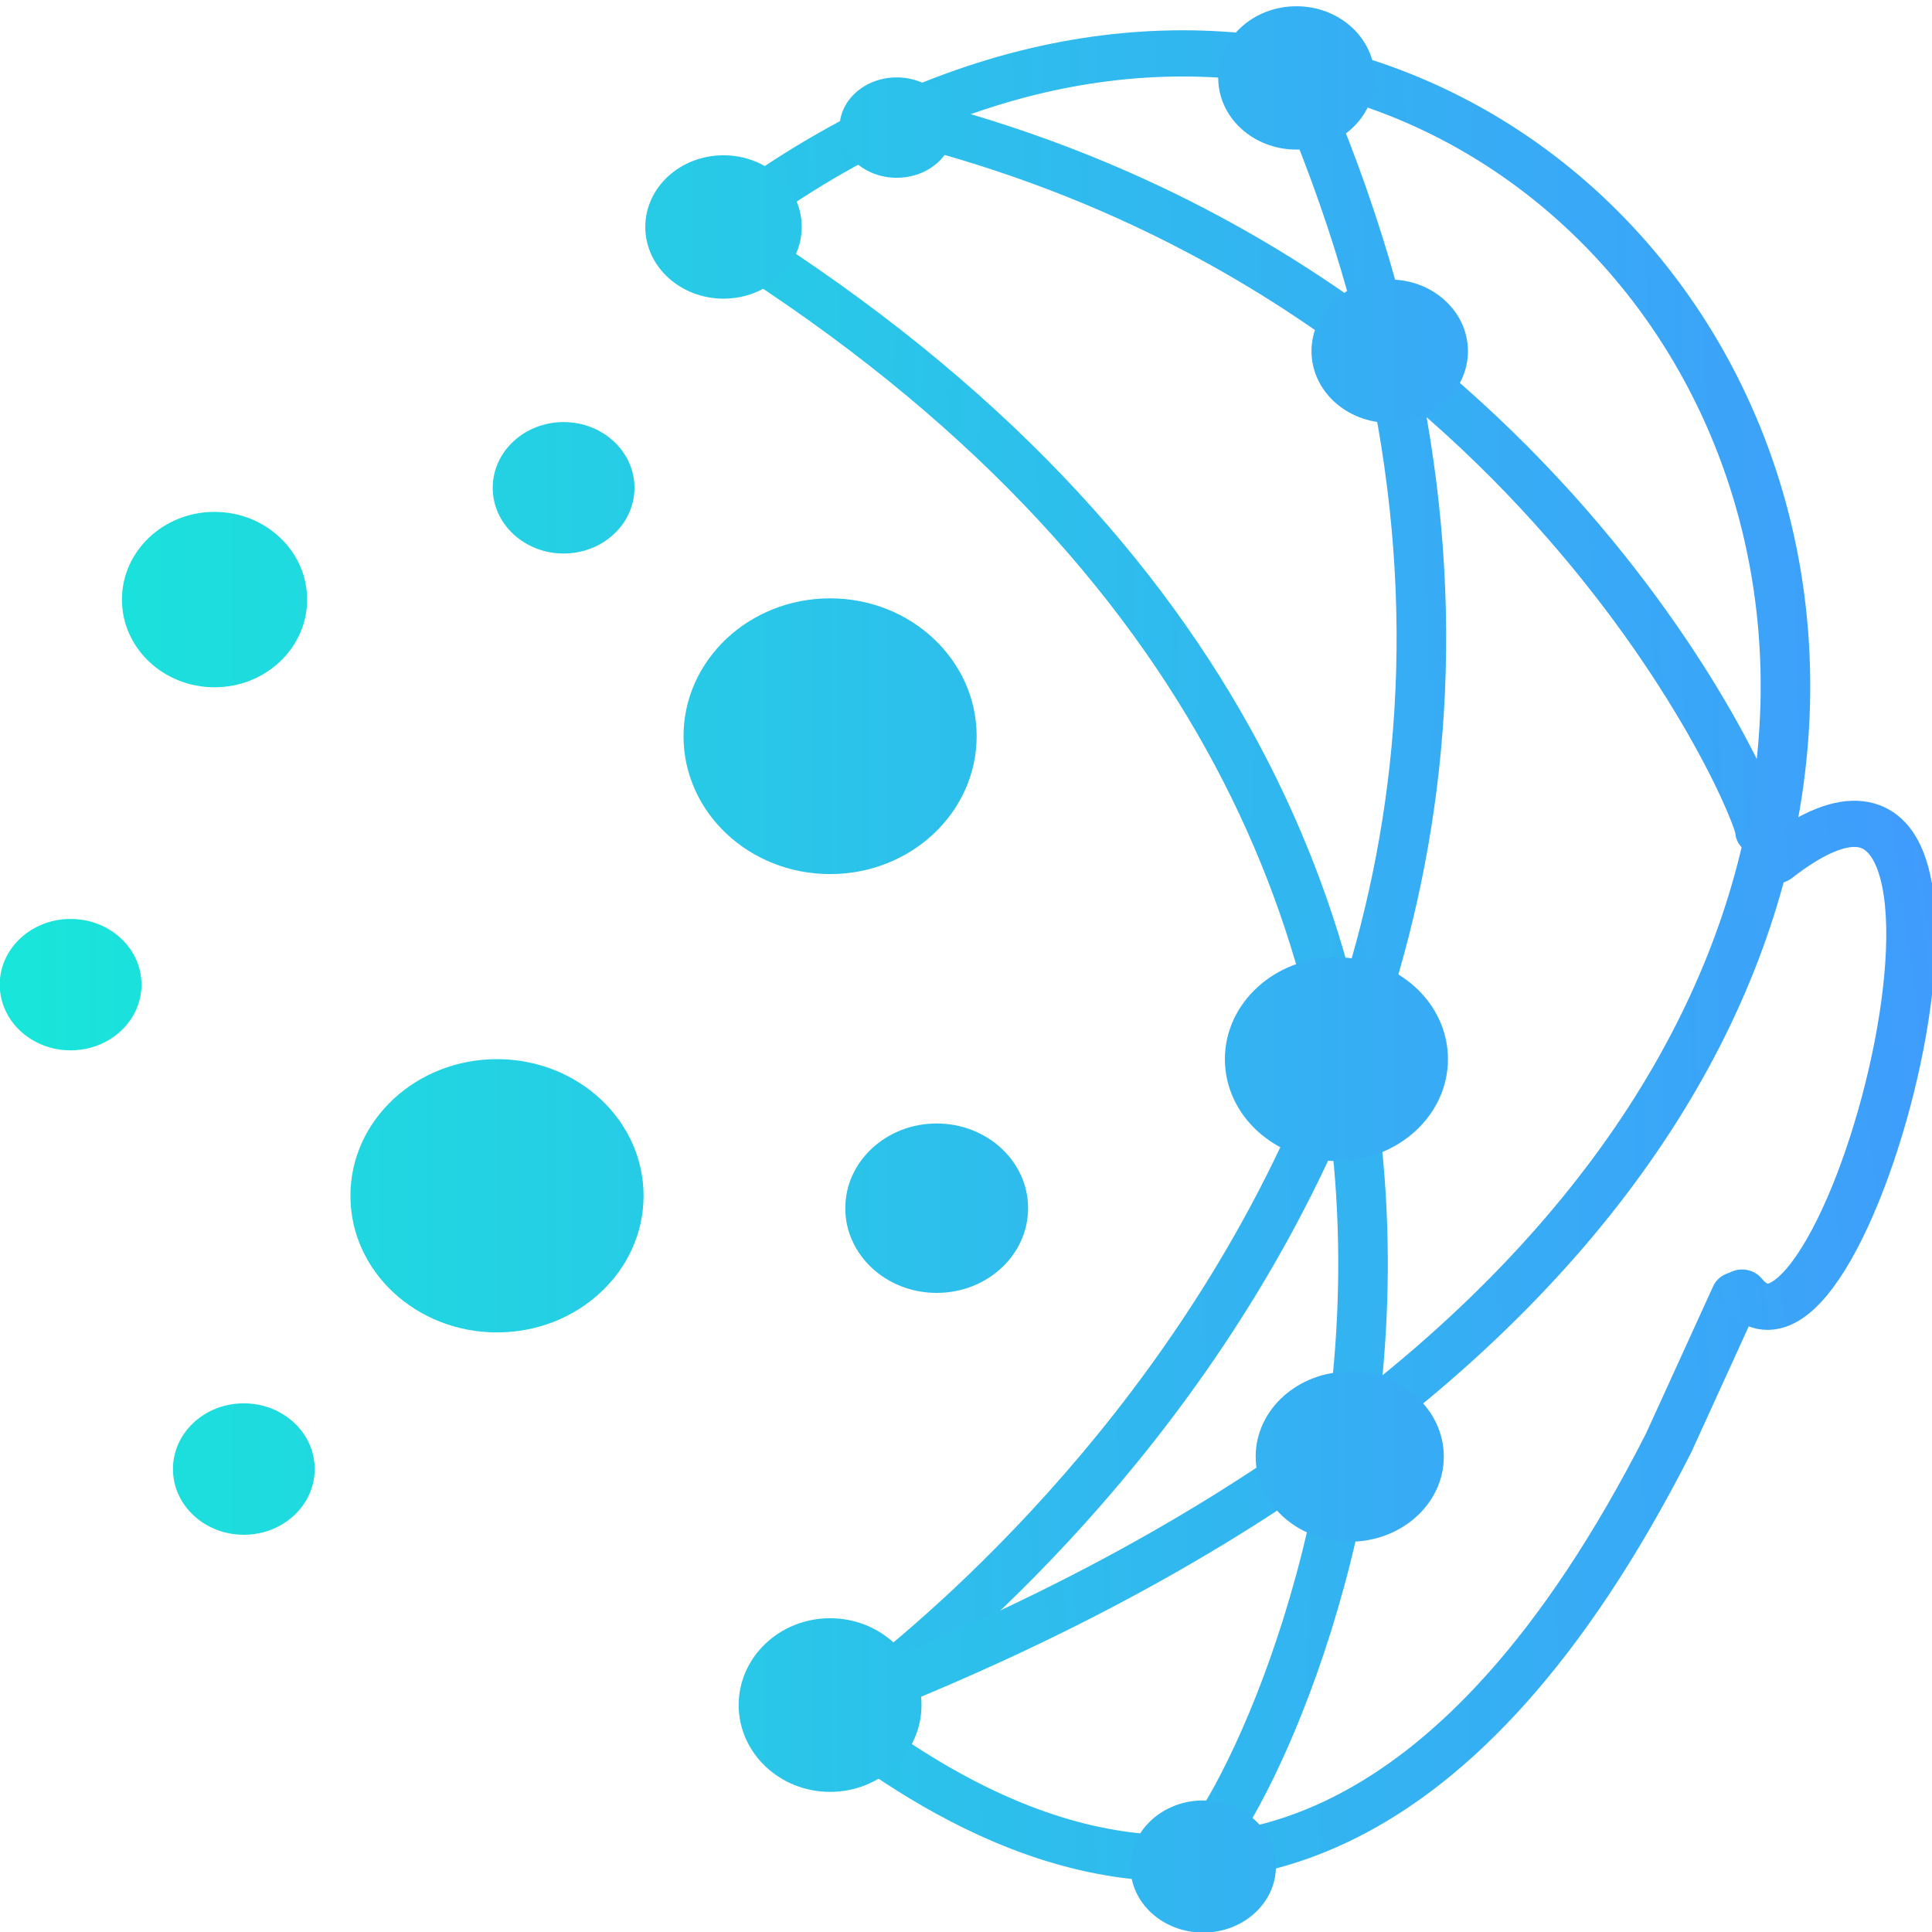
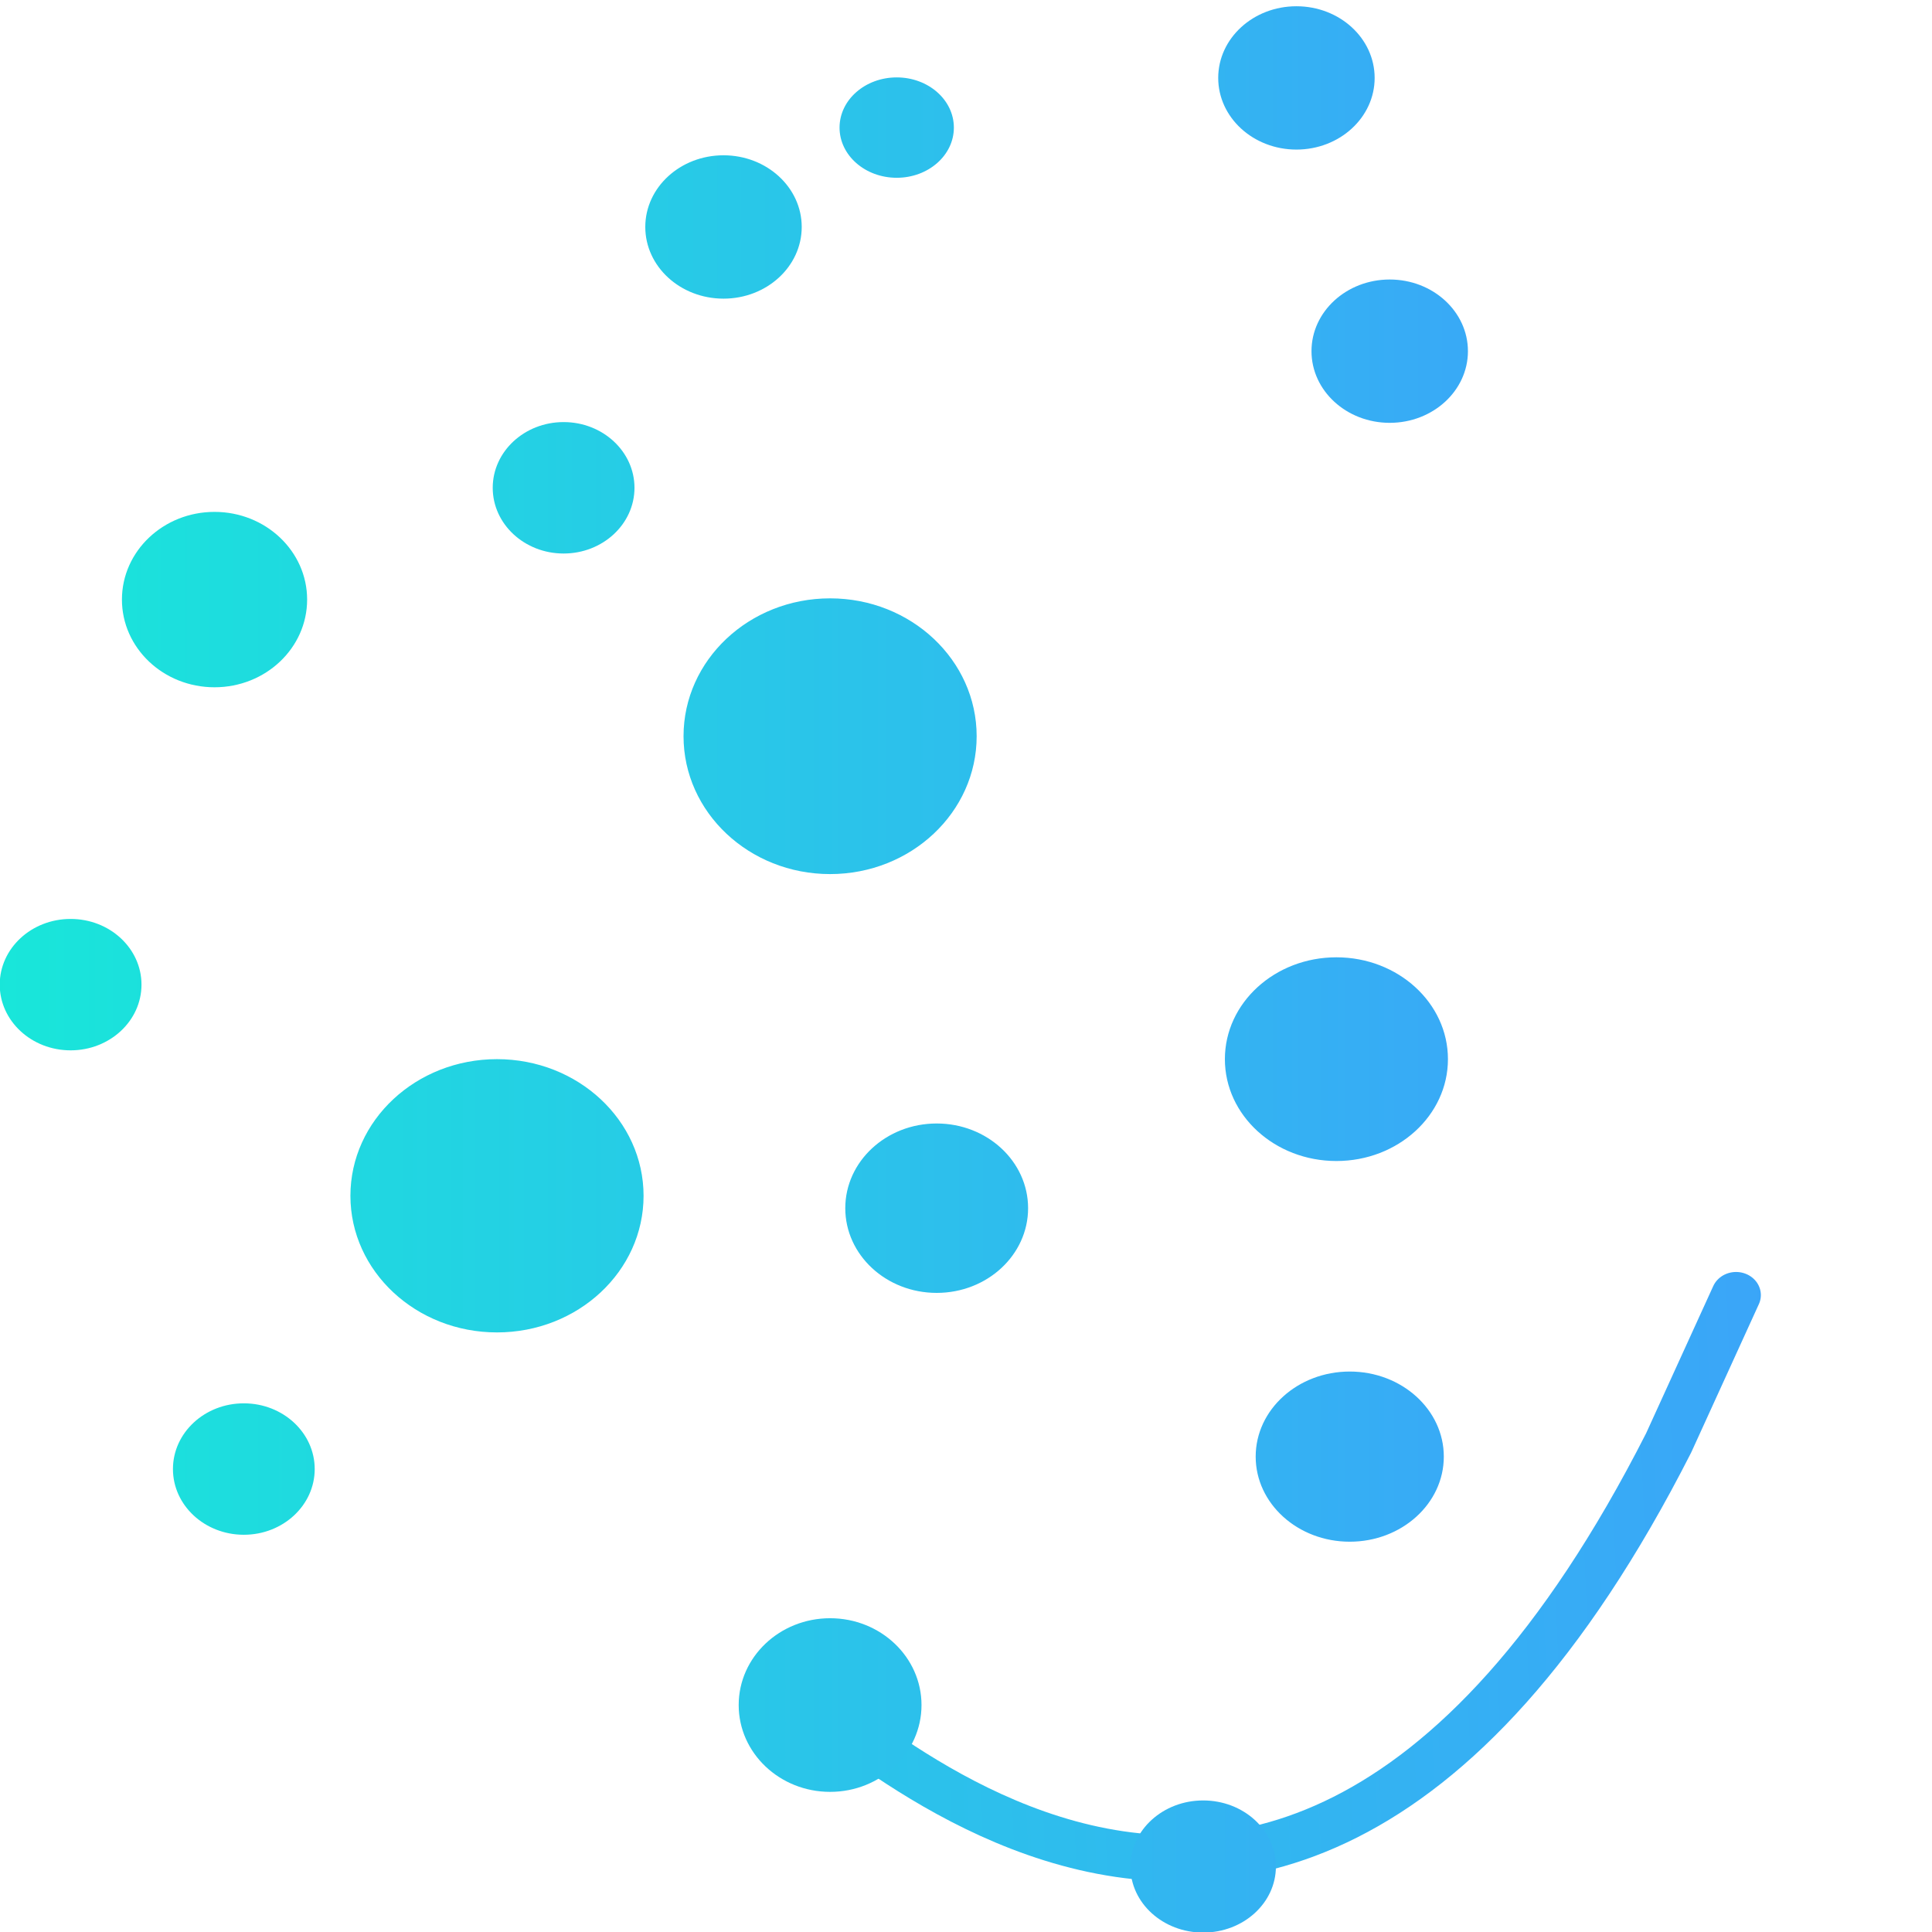
<svg xmlns="http://www.w3.org/2000/svg" xmlns:xlink="http://www.w3.org/1999/xlink" width="250" height="250">
  <linearGradient id="a">
    <stop offset="0" stop-color="#4297ff" />
    <stop offset="1" stop-color="#18e7d9" />
  </linearGradient>
  <linearGradient xlink:href="#a" id="b" x1="23.87" x2="6.189" y1="17.637" y2="17.929" gradientUnits="userSpaceOnUse" />
  <linearGradient xlink:href="#a" id="c" x1="24.771" x2="7.538" y1="17.187" y2="16.604" gradientUnits="userSpaceOnUse" />
  <linearGradient xlink:href="#a" id="d" x1="24.347" x2="6.838" y1="14.669" y2="15.226" gradientUnits="userSpaceOnUse" />
  <linearGradient xlink:href="#a" id="e" x1="24.161" x2="7.023" y1="18.697" y2="19.042" gradientUnits="userSpaceOnUse" />
  <linearGradient xlink:href="#a" id="f" x1="24.956" x2="6.568" y1="22.487" y2="23.229" gradientUnits="userSpaceOnUse" />
  <linearGradient xlink:href="#a" id="g" x1="23.711" x2="10.839" y1="19.095" y2="20.711" gradientUnits="userSpaceOnUse" />
  <linearGradient xlink:href="#a" id="h" x1="22.73" x2="8.22" y1="18.167" y2="18.167" gradientTransform="matrix(17.241 0 0 16.072 -144.31 -169.93)" gradientUnits="userSpaceOnUse" />
-   <path fill="none" stroke="url(#b)" stroke-linecap="round" stroke-linejoin="round" stroke-width=".372" d="M18.1 11.2c3.38 8.27-3.46 13.2-3.46 13.2" transform="matrix(17.241 0 0 16.072 -144.31 -169.93)" />
-   <path fill="none" stroke="url(#c)" stroke-linecap="round" stroke-linejoin="round" stroke-width=".372" d="M13.7 12.4c7.69 5.04 4.16 12.7 3.65 13.1" transform="matrix(17.241 0 0 16.072 -144.31 -169.93)" />
-   <path fill="none" stroke="url(#d)" stroke-linecap="round" stroke-linejoin="round" stroke-width=".372" d="M15 11.5c4.87 1.21 6.6 5.62 6.58 5.77" transform="matrix(17.241 0 0 16.072 -144.31 -169.93)" />
-   <path fill="none" stroke="url(#e)" stroke-linecap="round" stroke-linejoin="round" stroke-width=".372" d="M13.9 12.3c6.67-5.28 13.5 6.93.513 12.1" transform="matrix(17.241 0 0 16.072 -144.31 -169.93)" />
  <path fill="none" stroke="url(#f)" stroke-linecap="round" stroke-linejoin="round" stroke-width=".372" d="m21.4 21-.506 1.19c-3.18 6.71-6.99 1.05-6.49 2.21" transform="matrix(17.241 0 0 16.072 -144.31 -169.93)" />
-   <path fill="none" stroke="url(#g)" stroke-linecap="round" stroke-linejoin="round" stroke-width=".372" d="M21.7 17.5c2.02-1.69.527 4.5-.255 3.48" transform="matrix(17.241 0 0 16.072 -144.31 -169.93)" />
  <g fill="url(#h)">
-     <path d="M126.379 95.266c0 9.851-8.492 17.84-18.965 17.84-10.476 0-18.965-7.989-18.965-17.84s8.489-17.84 18.965-17.84c10.473 0 18.965 7.988 18.965 17.84zM83.277 154.734c0 9.766-8.492 17.68-18.968 17.68-10.473 0-18.965-7.914-18.965-17.68s8.492-17.68 18.965-17.68c10.476 0 18.968 7.915 18.968 17.68zM39.742 77.586c0 6.266-5.367 11.348-11.984 11.348s-11.98-5.082-11.98-11.348c0-6.266 5.363-11.348 11.98-11.348s11.984 5.082 11.984 11.348zM82.102 63.121c0 4.695-4.106 8.504-9.172 8.504-5.063 0-9.172-3.809-9.172-8.504 0-4.695 4.11-8.504 9.172-8.504 5.066 0 9.172 3.809 9.172 8.504zM18.309 127.41c0 4.695-4.106 8.504-9.172 8.504-5.067 0-9.172-3.809-9.172-8.504 0-4.695 4.105-8.5 9.172-8.5 5.066 0 9.172 3.805 9.172 8.5zM40.723 190.094c0 4.695-4.106 8.504-9.172 8.504-5.067 0-9.172-3.809-9.172-8.504s4.105-8.504 9.172-8.504c5.066 0 9.172 3.808 9.172 8.504zM133.035 156.34c0 6.055-5.297 10.96-11.828 10.96s-11.828-4.905-11.828-10.96c0-6.05 5.297-10.961 11.828-10.961s11.828 4.91 11.828 10.96zM187.363 137.055c0 7.277-6.46 13.18-14.433 13.18-7.97 0-14.43-5.903-14.43-13.18 0-7.278 6.46-13.18 14.43-13.18 7.972 0 14.433 5.902 14.433 13.18zM189.95 45.441c0 5.121-4.532 9.274-10.122 9.274s-10.121-4.153-10.121-9.274 4.531-9.273 10.121-9.273 10.121 4.152 10.121 9.273zM177.879 10.082c0 5.121-4.531 9.273-10.121 9.273-5.59 0-10.121-4.152-10.121-9.273 0-5.121 4.531-9.273 10.12-9.273 5.59 0 10.122 4.152 10.122 9.273zM103.742 29.367c0 5.125-4.531 9.278-10.12 9.278S83.5 34.492 83.5 29.367c0-5.12 4.531-9.273 10.121-9.273s10.121 4.152 10.121 9.273zM119.242 220.633c0 6.203-5.297 11.234-11.828 11.234s-11.828-5.031-11.828-11.234c0-6.207 5.297-11.235 11.828-11.235s11.828 5.028 11.828 11.235zM186.828 188.484c0 6.082-5.45 11.012-12.172 11.012s-12.172-4.93-12.172-11.012c0-6.078 5.45-11.007 12.172-11.007s12.172 4.93 12.172 11.007zM165.102 241.527c0 4.72-4.211 8.547-9.41 8.547-5.2 0-9.415-3.828-9.415-8.547 0-4.722 4.215-8.55 9.414-8.55 5.2 0 9.41 3.828 9.41 8.55zM123.43 16.512c0 3.586-3.309 6.492-7.395 6.492-4.086 0-7.398-2.906-7.398-6.492s3.312-6.496 7.398-6.496 7.395 2.91 7.395 6.496zm0 0" />
+     <path d="M126.379 95.266c0 9.851-8.492 17.84-18.965 17.84-10.476 0-18.965-7.989-18.965-17.84s8.489-17.84 18.965-17.84c10.473 0 18.965 7.988 18.965 17.84zM83.277 154.734c0 9.766-8.492 17.68-18.968 17.68-10.473 0-18.965-7.914-18.965-17.68s8.492-17.68 18.965-17.68c10.476 0 18.968 7.915 18.968 17.68zM39.742 77.586c0 6.266-5.367 11.348-11.984 11.348s-11.98-5.082-11.98-11.348c0-6.266 5.363-11.348 11.98-11.348s11.984 5.082 11.984 11.348M82.102 63.121c0 4.695-4.106 8.504-9.172 8.504-5.063 0-9.172-3.809-9.172-8.504 0-4.695 4.11-8.504 9.172-8.504 5.066 0 9.172 3.809 9.172 8.504zM18.309 127.41c0 4.695-4.106 8.504-9.172 8.504-5.067 0-9.172-3.809-9.172-8.504 0-4.695 4.105-8.5 9.172-8.5 5.066 0 9.172 3.805 9.172 8.5zM40.723 190.094c0 4.695-4.106 8.504-9.172 8.504-5.067 0-9.172-3.809-9.172-8.504s4.105-8.504 9.172-8.504c5.066 0 9.172 3.808 9.172 8.504zM133.035 156.34c0 6.055-5.297 10.96-11.828 10.96s-11.828-4.905-11.828-10.96c0-6.05 5.297-10.961 11.828-10.961s11.828 4.91 11.828 10.96zM187.363 137.055c0 7.277-6.46 13.18-14.433 13.18-7.97 0-14.43-5.903-14.43-13.18 0-7.278 6.46-13.18 14.43-13.18 7.972 0 14.433 5.902 14.433 13.18zM189.95 45.441c0 5.121-4.532 9.274-10.122 9.274s-10.121-4.153-10.121-9.274 4.531-9.273 10.121-9.273 10.121 4.152 10.121 9.273zM177.879 10.082c0 5.121-4.531 9.273-10.121 9.273-5.59 0-10.121-4.152-10.121-9.273 0-5.121 4.531-9.273 10.12-9.273 5.59 0 10.122 4.152 10.122 9.273zM103.742 29.367c0 5.125-4.531 9.278-10.12 9.278S83.5 34.492 83.5 29.367c0-5.12 4.531-9.273 10.121-9.273s10.121 4.152 10.121 9.273zM119.242 220.633c0 6.203-5.297 11.234-11.828 11.234s-11.828-5.031-11.828-11.234c0-6.207 5.297-11.235 11.828-11.235s11.828 5.028 11.828 11.235zM186.828 188.484c0 6.082-5.45 11.012-12.172 11.012s-12.172-4.93-12.172-11.012c0-6.078 5.45-11.007 12.172-11.007s12.172 4.93 12.172 11.007zM165.102 241.527c0 4.72-4.211 8.547-9.41 8.547-5.2 0-9.415-3.828-9.415-8.547 0-4.722 4.215-8.55 9.414-8.55 5.2 0 9.41 3.828 9.41 8.55zM123.43 16.512c0 3.586-3.309 6.492-7.395 6.492-4.086 0-7.398-2.906-7.398-6.492s3.312-6.496 7.398-6.496 7.395 2.91 7.395 6.496zm0 0" />
  </g>
</svg>